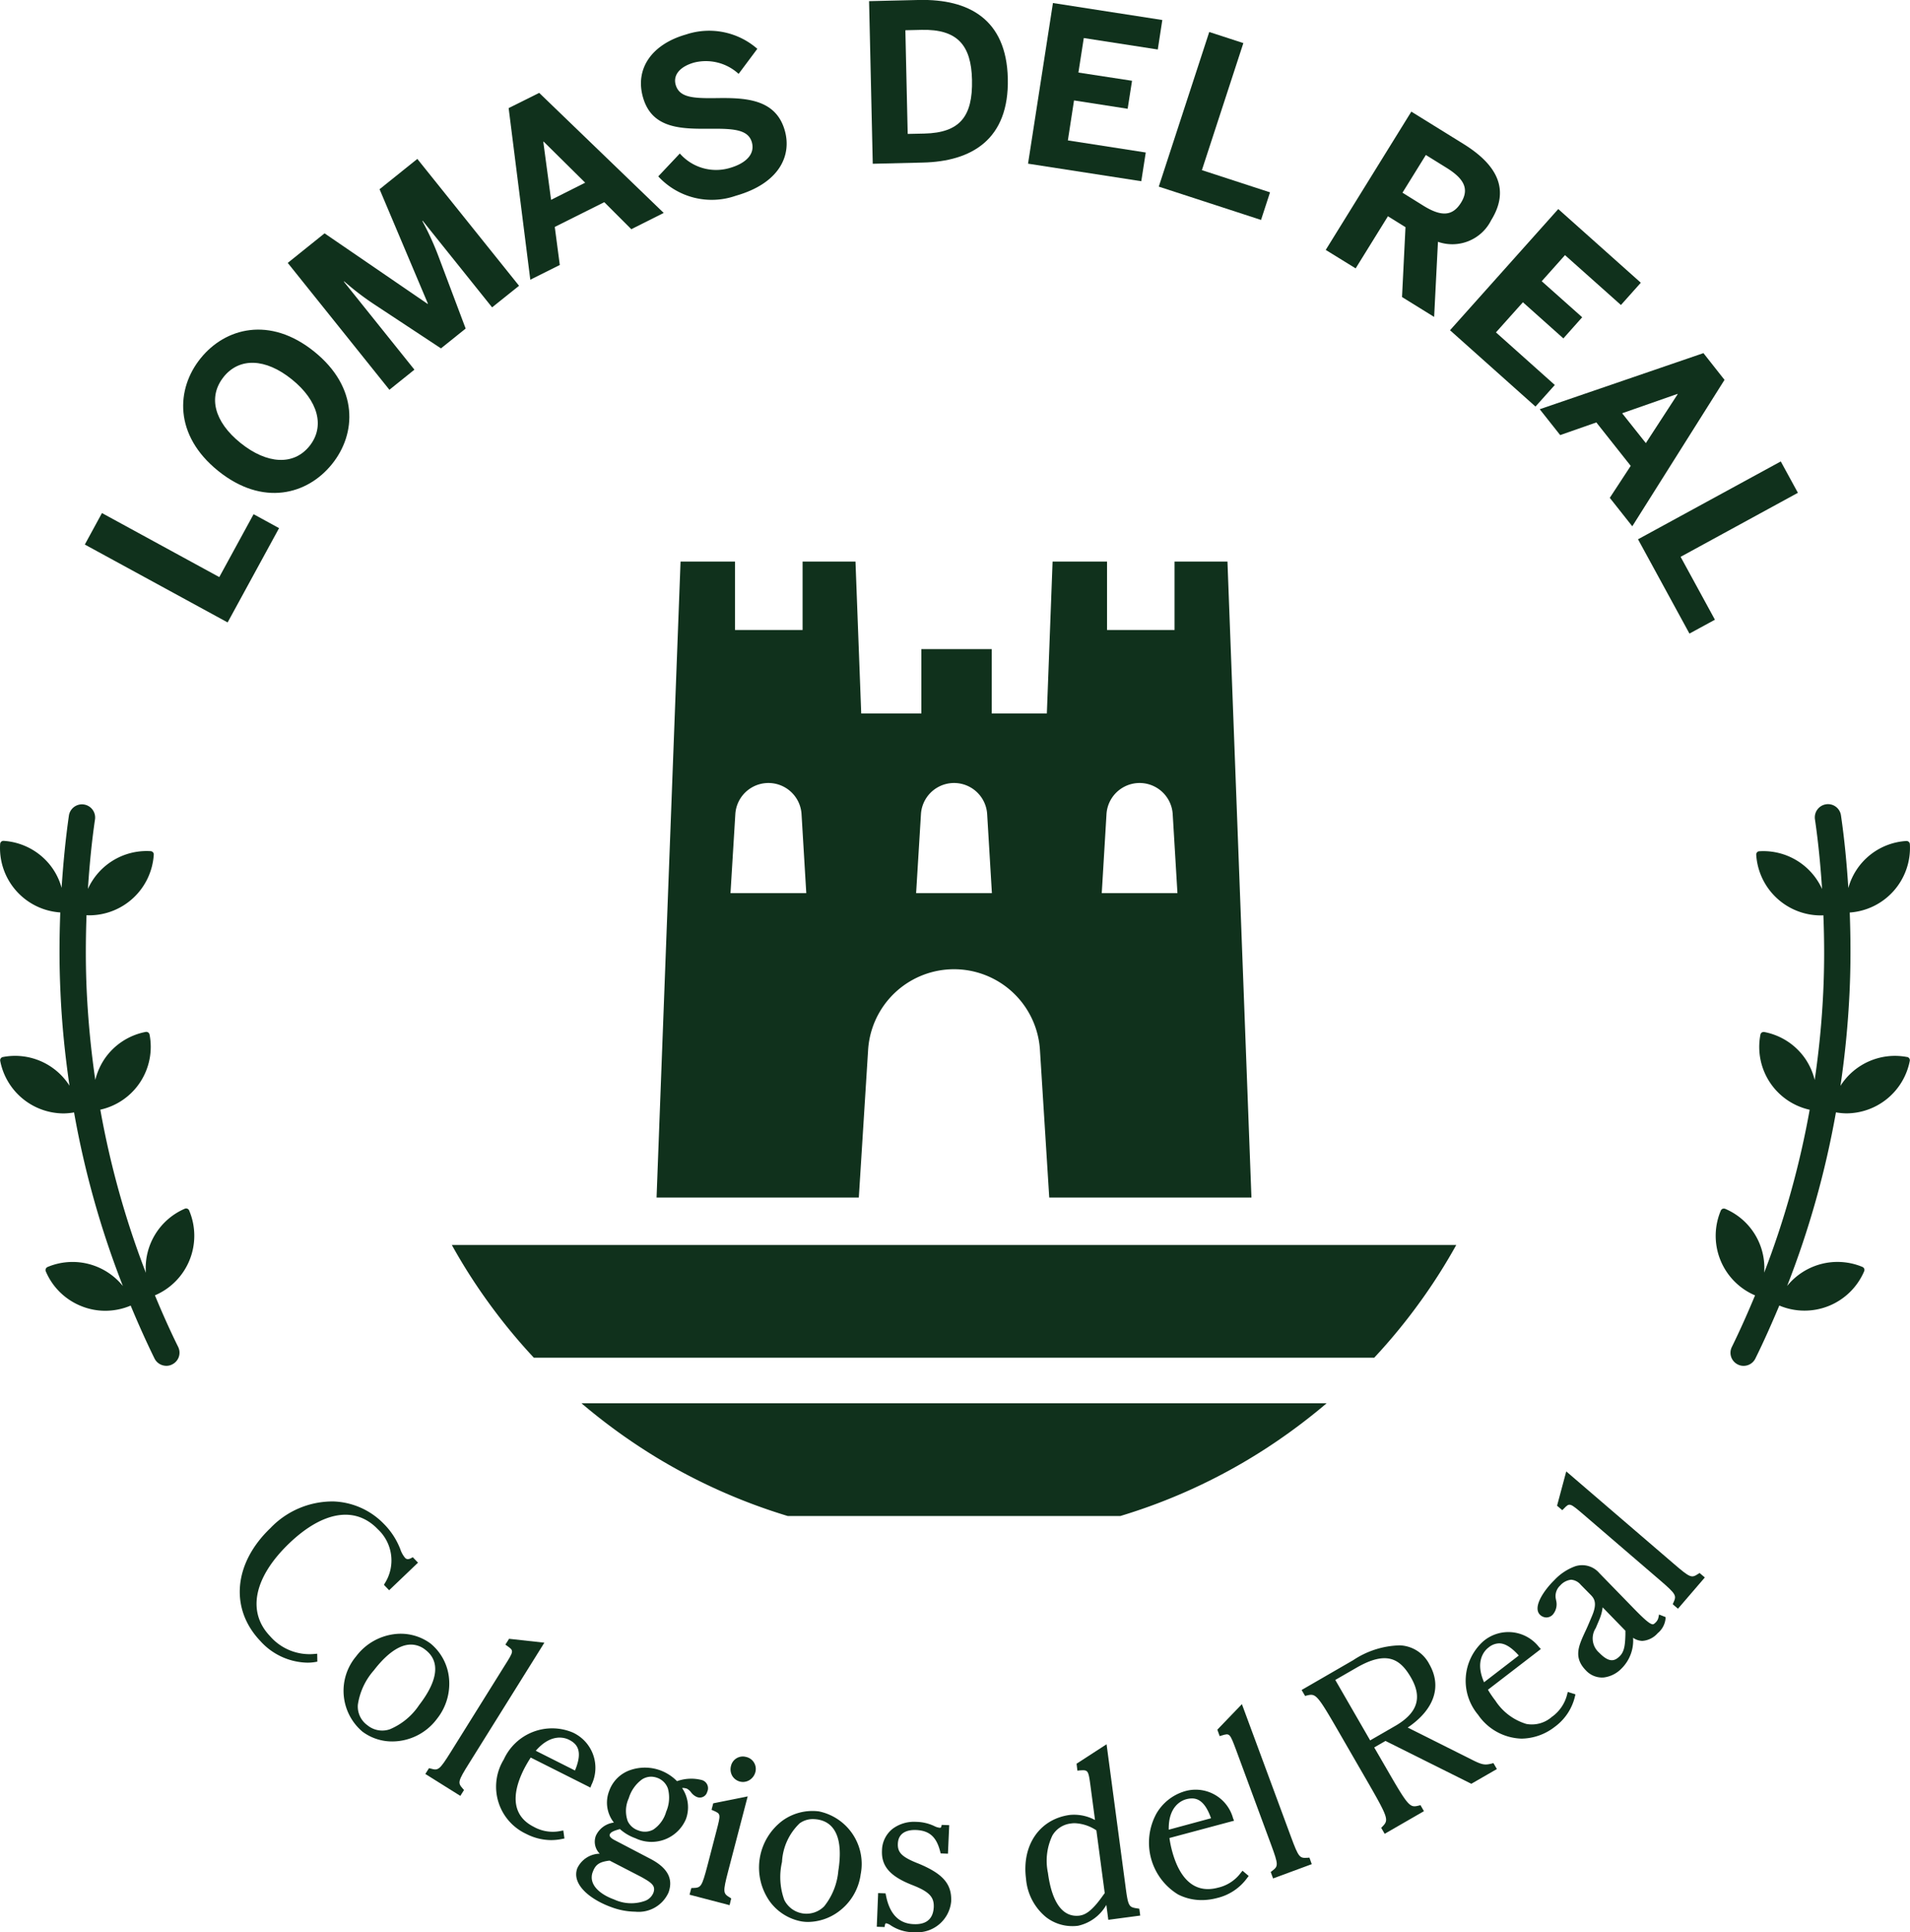
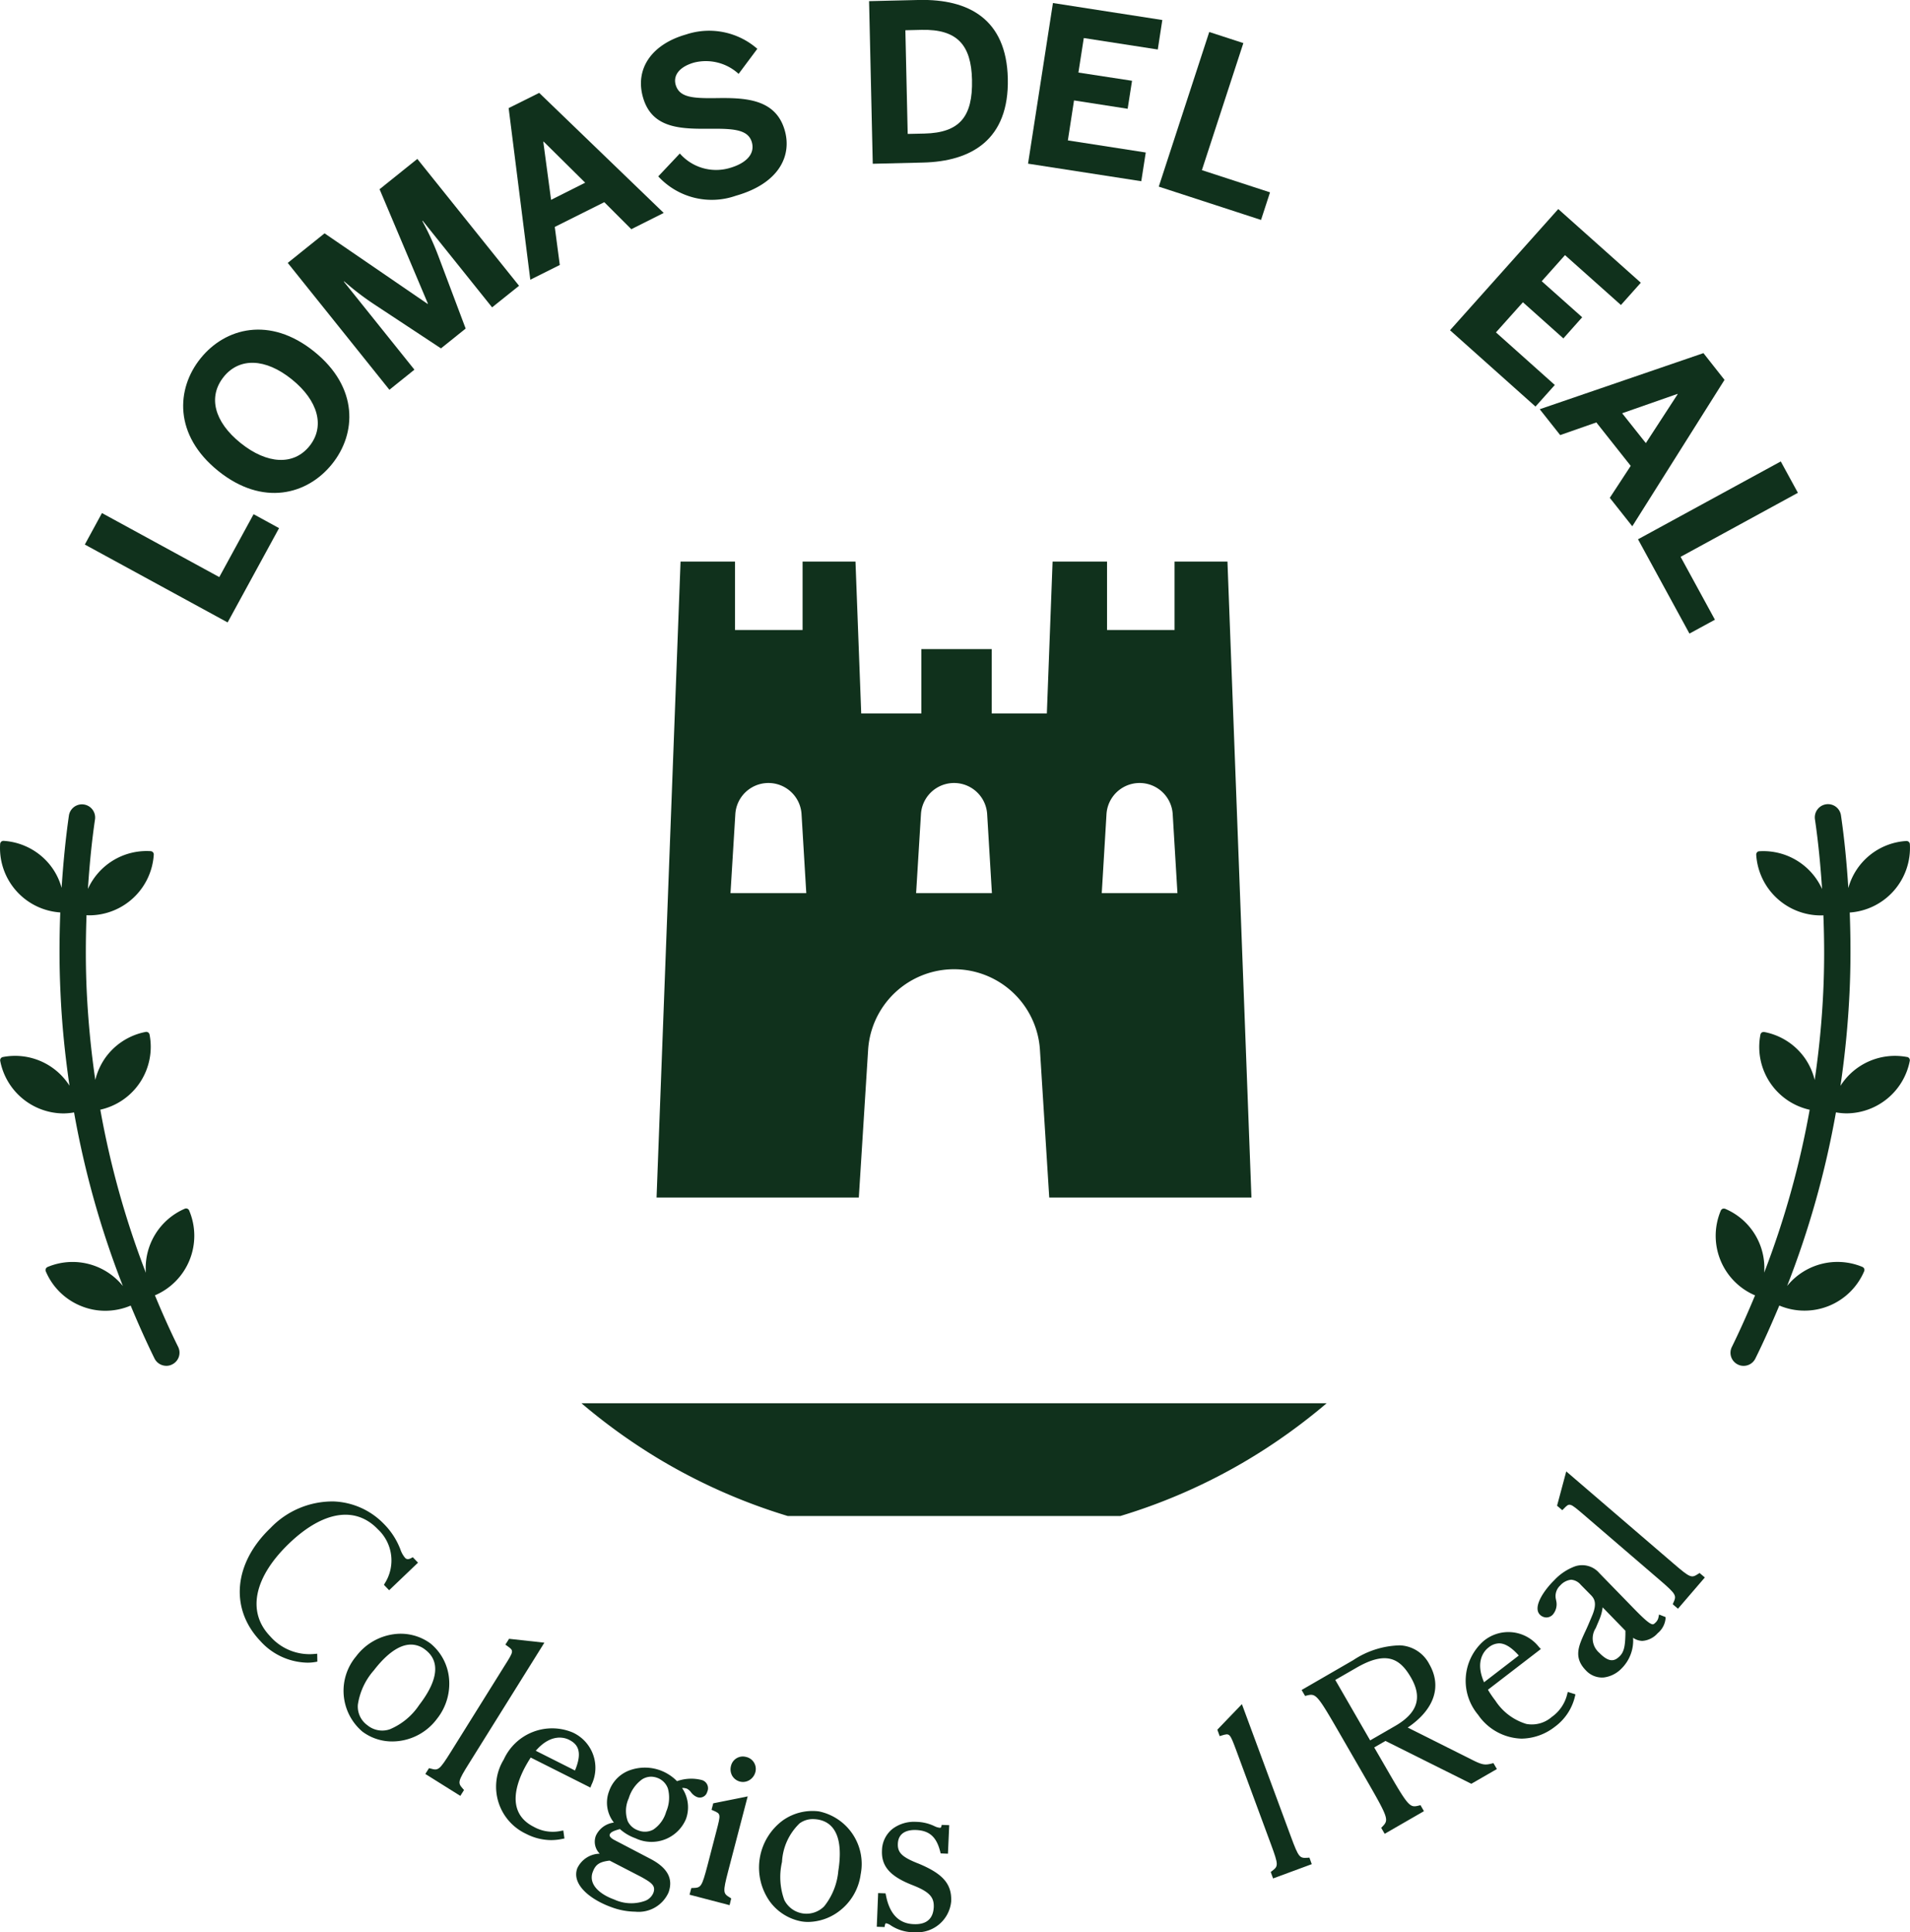
<svg xmlns="http://www.w3.org/2000/svg" width="140" height="141.644" viewBox="0 0 140 141.644">
  <defs>
    <clipPath id="clip-path">
      <rect id="Rectangle_382" data-name="Rectangle 382" width="140" height="141.644" fill="none" />
    </clipPath>
  </defs>
  <g id="Group_587" data-name="Group 587" transform="translate(0 0)">
    <g id="Group_586" data-name="Group 586" transform="translate(0 0)" clip-path="url(#clip-path)">
      <path id="Path_1390" data-name="Path 1390" d="M8.88,32.408A3.834,3.834,0,0,1,5.6,31.1c-1.706-1.784-1.172-4.33,1.426-6.814,2.479-2.365,4.843-2.733,6.487-1.011a3.123,3.123,0,0,1,.5,3.962l-.057.109.379.394,2.116-2.022-.384-.4-.119.067c-.249.135-.373.057-.446-.021a1.944,1.944,0,0,1-.347-.627,5.344,5.344,0,0,0-1.213-1.867,5.4,5.4,0,0,0-3.671-1.639,6.292,6.292,0,0,0-4.636,1.95c-2.7,2.582-3,5.911-.736,8.286a4.754,4.754,0,0,0,3.459,1.582A3.5,3.5,0,0,0,8.927,33l.145-.026-.01-.581Z" transform="translate(14.189 88.832)" fill="#10311c" />
      <path id="Path_1391" data-name="Path 1391" d="M11.7,29.325a4.134,4.134,0,0,0,.861-3.137A3.749,3.749,0,0,0,11.216,23.8a3.686,3.686,0,0,0-2.645-.679,4.147,4.147,0,0,0-2.8,1.628,3.925,3.925,0,0,0,.461,5.517,3.633,3.633,0,0,0,2.2.721A4.1,4.1,0,0,0,11.7,29.325m-4.62-3.562c.721-.933,1.7-1.877,2.712-1.877a1.7,1.7,0,0,1,1.063.389c1.089.835.928,2.235-.461,4.039a4.821,4.821,0,0,1-2.147,1.779A1.706,1.706,0,0,1,6.6,29.8,1.687,1.687,0,0,1,5.9,28.283a4.891,4.891,0,0,1,1.182-2.52" transform="translate(20.332 96.669)" fill="#10311c" />
      <path id="Path_1392" data-name="Path 1392" d="M14.594,23.686l.145-.233-2.588-.285-.27.43.135.093c.5.358.5.358-.223,1.5L7.9,31.432c-.861,1.379-.939,1.405-1.493,1.25l-.124-.031-.27.425,2.567,1.607.27-.43-.083-.093c-.384-.436-.394-.513.472-1.893Z" transform="translate(25.162 96.963)" fill="#10311c" />
      <path id="Path_1393" data-name="Path 1393" d="M11.743,31.965a2.853,2.853,0,0,1-1.991-.3c-1.483-.747-1.732-2.214-.71-4.242a9.489,9.489,0,0,1,.487-.835l4.376,2.2.067-.181A2.846,2.846,0,0,0,12.6,24.747a3.893,3.893,0,0,0-5.045,1.981,3.813,3.813,0,0,0,1.633,5.45,4.048,4.048,0,0,0,1.836.461,4,4,0,0,0,.819-.088L12,32.519l-.083-.586Zm1.032-4.428L9.9,26.09c1.136-1.312,2.142-.954,2.432-.809.565.285,1.058.778.441,2.256" transform="translate(29.372 102.249)" fill="#10311c" />
      <path id="Path_1394" data-name="Path 1394" d="M16.22,26.513a.9.9,0,0,1,.342.285,1.048,1.048,0,0,0,.436.347.56.56,0,0,0,.752-.379.622.622,0,0,0-.42-.871,3.1,3.1,0,0,0-1.794.088,3.363,3.363,0,0,0-1.244-.8,3.283,3.283,0,0,0-2.126-.031,2.5,2.5,0,0,0-1.607,1.561,2.354,2.354,0,0,0,.347,2.3l-.031.01a1.679,1.679,0,0,0-1.286.959,1.232,1.232,0,0,0,.285,1.317,1.859,1.859,0,0,0-1.649,1.073c-.43,1.182.949,2.287,2.5,2.847a5.186,5.186,0,0,0,1.753.332,2.4,2.4,0,0,0,2.437-1.41c.358-1-.067-1.794-1.3-2.448l-2.686-1.405c-.389-.213-.337-.353-.321-.4.057-.156.254-.244.534-.332l.207-.062a3.463,3.463,0,0,0,1.141.674,2.737,2.737,0,0,0,3.7-1.405,2.515,2.515,0,0,0-.28-2.276.711.711,0,0,1,.306.036M9.36,32.642c.2-.55.493-.747,1.239-.835l2.323,1.2.073.041c.664.379,1,.6.809,1.12a1.058,1.058,0,0,1-.576.576,2.982,2.982,0,0,1-2.3-.088c-.985-.353-1.913-1.068-1.571-2.012M12,27.234a2.643,2.643,0,0,1,.97-1.379,1.251,1.251,0,0,1,.664-.2,1.385,1.385,0,0,1,.451.083,1.278,1.278,0,0,1,.788.8,2.589,2.589,0,0,1-.13,1.68,2.346,2.346,0,0,1-.949,1.317,1.3,1.3,0,0,1-1.1.057,1.317,1.317,0,0,1-.767-.669,2.216,2.216,0,0,1,.078-1.7" transform="translate(34.088 104.584)" fill="#10311c" />
      <path id="Path_1395" data-name="Path 1395" d="M14.009,25.395l-2.525.508-.124.477.135.057c.55.244.55.244.218,1.514l-.653,2.515c-.415,1.576-.477,1.623-1.053,1.644l-.13.005-.13.487,2.935.767.119-.493-.1-.067c-.493-.3-.529-.368-.119-1.945Z" transform="translate(40.795 106.288)" fill="#10311c" />
      <path id="Path_1396" data-name="Path 1396" d="M11.475,24.865a.89.89,0,0,0-1.115.653.966.966,0,0,0,.093.731.925.925,0,0,0,.55.415.942.942,0,0,0,.239.031.912.912,0,0,0,.461-.13.974.974,0,0,0,.441-.581.9.9,0,0,0-.669-1.12" transform="translate(43.221 103.93)" fill="#10311c" />
      <path id="Path_1397" data-name="Path 1397" d="M15.115,25.636a3.753,3.753,0,0,0-2.65.669,4.3,4.3,0,0,0-.939,5.942A3.709,3.709,0,0,0,13.835,33.7a3.041,3.041,0,0,0,.487.041,3.835,3.835,0,0,0,2.225-.747,4.052,4.052,0,0,0,1.633-2.738,3.933,3.933,0,0,0-3.065-4.62m-2.7,3.708a4.208,4.208,0,0,1,1.291-2.831,1.623,1.623,0,0,1,.98-.311,2.513,2.513,0,0,1,.332.026c1.353.213,1.882,1.519,1.524,3.77a4.817,4.817,0,0,1-1.032,2.593,1.818,1.818,0,0,1-2.93-.467,4.923,4.923,0,0,1-.166-2.779" transform="translate(44.905 107.146)" fill="#10311c" />
      <path id="Path_1398" data-name="Path 1398" d="M15.452,28.816c-1.2-.472-1.54-.8-1.509-1.462.041-.954.933-1.011,1.322-1,.99.041,1.509.5,1.784,1.592l.031.124.534.021L17.708,26l-.55-.021-.031.13a.1.1,0,0,1-.1.083,1.118,1.118,0,0,1-.41-.124,3.212,3.212,0,0,0-1.322-.311,2.638,2.638,0,0,0-1.716.493,2.064,2.064,0,0,0-.8,1.607c-.052,1.162.6,1.9,2.245,2.541,1.2.472,1.582.861,1.55,1.607-.041.866-.544,1.3-1.493,1.25-1.073-.047-1.753-.757-2.012-2.116L13.041,31l-.544-.021-.1,2.468.57.021.026-.14c.031-.14.067-.135.093-.135a.859.859,0,0,1,.342.156,3.046,3.046,0,0,0,1.628.5h.14a2.5,2.5,0,0,0,2.655-2.261c.052-1.276-.6-2.027-2.4-2.774" transform="translate(51.869 107.793)" fill="#10311c" />
-       <path id="Path_1399" data-name="Path 1399" d="M22.72,36.693c-.664-.093-.69-.145-.9-1.747L20.449,24.658l-2.2,1.426.062.508.161-.016c.643-.041.643-.047.819,1.291l.311,2.344a3.244,3.244,0,0,0-1.846-.373c-2.219.3-3.536,2.225-3.21,4.688a4.053,4.053,0,0,0,1.473,2.81,3.132,3.132,0,0,0,1.919.653,2.855,2.855,0,0,0,.42-.026,3.166,3.166,0,0,0,2.074-1.53l.145,1.094,2.339-.311-.067-.5Zm-4.226.524c-1.244.166-2.048-.923-2.344-3.137a4.3,4.3,0,0,1,.332-2.743,1.805,1.805,0,0,1,1.353-.871,1.7,1.7,0,0,1,.28-.021,3.065,3.065,0,0,1,1.587.524l.612,4.6-.1.135c-.695.99-1.208,1.442-1.722,1.509" transform="translate(60.661 103.204)" fill="#10311c" />
-       <path id="Path_1400" data-name="Path 1400" d="M23,31.383a2.881,2.881,0,0,1-1.69,1.1c-1.6.425-2.764-.5-3.355-2.7a7.808,7.808,0,0,1-.192-.944L22.5,27.571l-.073-.176a2.84,2.84,0,0,0-3.6-1.965A3.571,3.571,0,0,0,16.8,27.063a4.445,4.445,0,0,0,1.6,5.917,3.8,3.8,0,0,0,1.732.41,4.369,4.369,0,0,0,1.115-.15,3.8,3.8,0,0,0,2.225-1.488l.1-.13-.451-.384Zm-3.583-5.445c.487,0,.99.3,1.395,1.452l-3.1.84c-.036-1.732.954-2.142,1.27-2.23a1.732,1.732,0,0,1,.436-.062" transform="translate(67.955 105.895)" fill="#10311c" />
      <path id="Path_1401" data-name="Path 1401" d="M23.823,35.354c-.57.036-.643,0-1.208-1.53l-3.6-9.733-1.8,1.872.171.472.156-.047c.581-.176.586-.176,1.058,1.089l2.546,6.891c.565,1.53.539,1.6.083,1.95l-.1.078.171.472,2.836-1.047-.171-.477Z" transform="translate(72.014 100.83)" fill="#10311c" />
      <path id="Path_1402" data-name="Path 1402" d="M32.332,31.93c-.487.119-.679.109-1.436-.275l-4.719-2.365c1.95-1.322,2.525-3.013,1.576-4.656A2.541,2.541,0,0,0,25.6,23.265a6.424,6.424,0,0,0-3.417,1.084L18.4,26.537l.254.436.124-.031c.648-.161.747-.1,2.266,2.53l2.225,3.853c1.514,2.629,1.514,2.748,1.053,3.225l-.088.093.254.436,2.878-1.659-.254-.441-.124.031c-.643.161-.747.1-2.261-2.525l-1.006-1.737.824-.477,6.212,3.1.083.041,1.872-1.079-.254-.436Zm-5.917-6.305c.85,1.473.482,2.6-1.156,3.547l-1.836,1.058L20.867,25.8l1.561-.9c2.225-1.281,3.2-.638,3.988.726" transform="translate(77.007 97.347)" fill="#10311c" />
      <path id="Path_1403" data-name="Path 1403" d="M28.151,27.636A2.861,2.861,0,0,1,27.016,29.3a2.217,2.217,0,0,1-1.856.508A4.13,4.13,0,0,1,22.888,28.1a7.766,7.766,0,0,1-.544-.8l3.728-2.868.15-.119-.135-.14a2.841,2.841,0,0,0-4.071-.436,3.88,3.88,0,0,0-.394,5.4,4,4,0,0,0,3.189,1.747,4.045,4.045,0,0,0,2.427-.861,3.849,3.849,0,0,0,1.483-2.23l.036-.156-.56-.176ZM23.158,23.9c.384,0,.85.223,1.447.892l-2.546,1.96c-.695-1.587.062-2.344.321-2.541a1.269,1.269,0,0,1,.778-.311" transform="translate(86.72 96.565)" fill="#10311c" />
      <path id="Path_1404" data-name="Path 1404" d="M30.6,25.946a.713.713,0,0,1-.213.384c-.109.109-.161.13-.207.13-.223,0-.705-.456-1.364-1.13L26.266,22.71a1.655,1.655,0,0,0-1.779-.5,3.934,3.934,0,0,0-1.535,1.027c-.721.705-1.592,1.95-1.047,2.515a.692.692,0,0,0,.472.207h.005a.653.653,0,0,0,.462-.2,1.158,1.158,0,0,0,.249-1.063l-.005-.041a1.048,1.048,0,0,1,.306-1.037,1.248,1.248,0,0,1,.8-.425h.01a1.017,1.017,0,0,1,.695.368l.762.773c.233.249.456.581.078,1.488l-.254.6c-.1.239-.2.456-.3.664-.441.97-.824,1.81.088,2.748a1.619,1.619,0,0,0,1.177.529l.135-.005a2.182,2.182,0,0,0,1.307-.659,2.881,2.881,0,0,0,.845-2.25,1.249,1.249,0,0,0,.669.228h.01a1.652,1.652,0,0,0,1.125-.565,1.589,1.589,0,0,0,.576-1.068V25.93l-.477-.187Zm-4.1-.736,1.675,1.722v.28c-.021.824-.093,1.276-.43,1.6s-.731.513-1.488-.264A1.392,1.392,0,0,1,26,26.739l.254-.6a3.433,3.433,0,0,0,.254-.928" transform="translate(90.965 92.608)" fill="#10311c" />
      <path id="Path_1405" data-name="Path 1405" d="M32.35,28.315c-.482.311-.565.306-1.794-.752L22.684,20.8l-.674,2.515.384.327.114-.114c.425-.436.425-.436,1.452.441l5.569,4.786c1.234,1.063,1.244,1.141,1.011,1.665l-.052.114.384.332,1.97-2.292-.384-.327Z" transform="translate(92.12 87.061)" fill="#10311c" />
      <path id="Path_1406" data-name="Path 1406" d="M13.865,41.156a.263.263,0,0,0-.13-.13.258.258,0,0,0-.187,0,4.739,4.739,0,0,0-2.857,4.7A64.959,64.959,0,0,1,7.352,33.767a4.716,4.716,0,0,0,3.609-5.507.243.243,0,0,0-.285-.192,4.719,4.719,0,0,0-3.028,2,4.827,4.827,0,0,0-.664,1.519q-.467-3.2-.627-6.477c-.088-1.862-.083-3.728-.016-5.6.067.005.135.01.2.01a4.747,4.747,0,0,0,4.729-4.449.24.24,0,0,0-.228-.254,4.722,4.722,0,0,0-4.6,2.769c.114-1.716.275-3.428.524-5.118a.967.967,0,0,0-1.913-.28c-.254,1.763-.42,3.536-.539,5.32a4.637,4.637,0,0,0-.99-1.846,4.738,4.738,0,0,0-3.262-1.6H.248a.243.243,0,0,0-.239.228,4.731,4.731,0,0,0,4.408,5.019c-.073,1.96-.078,3.925.016,5.885.1,2.3.332,4.568.659,6.814A4.726,4.726,0,0,0,.207,29.909a.243.243,0,0,0-.192.285,4.75,4.75,0,0,0,4.646,3.848,4.8,4.8,0,0,0,.767-.073A66.86,66.86,0,0,0,9.006,46.694,4.738,4.738,0,0,0,3.484,45.3a.254.254,0,0,0-.13.135.244.244,0,0,0,0,.181,4.728,4.728,0,0,0,2.593,2.546,4.677,4.677,0,0,0,1.773.347,4.811,4.811,0,0,0,1.856-.379v-.005c.544,1.307,1.12,2.6,1.747,3.879a.97.97,0,0,0,.866.539.888.888,0,0,0,.425-.1.957.957,0,0,0,.441-1.291c-.612-1.239-1.172-2.5-1.7-3.775a4.747,4.747,0,0,0,2.51-6.217" transform="translate(0.001 47.577)" fill="#10311c" />
      <path id="Path_1407" data-name="Path 1407" d="M38.288,29.909a4.732,4.732,0,0,0-4.89,2.11q.5-3.376.664-6.819c.093-1.96.088-3.925.016-5.885A4.744,4.744,0,0,0,38.485,14.3a.234.234,0,0,0-.083-.166.258.258,0,0,0-.171-.062,4.7,4.7,0,0,0-4.257,3.448c-.114-1.784-.28-3.562-.539-5.325a.959.959,0,0,0-1.089-.814.969.969,0,0,0-.819,1.094c.249,1.69.41,3.4.524,5.118a4.726,4.726,0,0,0-4.6-2.769.22.22,0,0,0-.166.078.254.254,0,0,0-.062.176,4.747,4.747,0,0,0,4.724,4.449l.2-.005c.073,1.862.078,3.728-.01,5.6-.1,2.178-.316,4.34-.627,6.471a4.828,4.828,0,0,0-.664-1.519,4.717,4.717,0,0,0-3.033-2,.282.282,0,0,0-.181.036.24.24,0,0,0-.1.156,4.716,4.716,0,0,0,3.609,5.507,65.2,65.2,0,0,1-3.334,11.942,4.705,4.705,0,0,0-2.862-4.682.288.288,0,0,0-.187,0,.263.263,0,0,0-.13.13,4.747,4.747,0,0,0,2.51,6.217c-.529,1.27-1.089,2.536-1.7,3.78a.955.955,0,0,0,.436,1.286.918.918,0,0,0,.425.1A.958.958,0,0,0,27.165,52c.633-1.276,1.2-2.572,1.753-3.879v.005a4.752,4.752,0,0,0,6.217-2.515.244.244,0,0,0,.005-.181.254.254,0,0,0-.13-.135,4.748,4.748,0,0,0-5.522,1.395,66.859,66.859,0,0,0,3.578-12.725,4.8,4.8,0,0,0,.767.073,4.75,4.75,0,0,0,4.646-3.848.243.243,0,0,0-.192-.285" transform="translate(101.505 47.577)" fill="#10311c" />
      <path id="Path_1408" data-name="Path 1408" d="M13.571,7.336l-2.515,4.61-8.6-4.693L1.2,9.561,11.668,15.27l3.77-6.912Z" transform="translate(5.017 30.357)" fill="#10311c" />
      <path id="Path_1409" data-name="Path 1409" d="M5.156,15.015c3.262,2.629,6.539,1.747,8.343-.5,1.8-2.23,1.96-5.616-1.3-8.245S5.664,4.53,3.87,6.759C2.06,9,1.9,12.391,5.156,15.015m.4-6.891c1.151-1.431,3.059-1.384,5,.181s2.442,3.459,1.291,4.89S8.749,14.537,6.8,12.971,4.4,9.565,5.56,8.123" transform="translate(10.836 19.505)" fill="#10311c" />
      <path id="Path_1410" data-name="Path 1410" d="M13.354,17.694l-5.17-6.451.026-.021A20.068,20.068,0,0,0,10.5,12.965L15.3,16.133l1.81-1.452L15.081,9.289A20.735,20.735,0,0,0,13.935,6.8l.026-.021,5.087,6.347,1.976-1.582-7.457-9.3L10.8,4.466l3.542,8.385-.021.021L6.769,7.7l-2.7,2.167,7.451,9.3Z" transform="translate(17.022 9.405)" fill="#10311c" />
      <path id="Path_1411" data-name="Path 1411" d="M10.939,13.933l-.368-2.79L14.2,9.329l1.981,1.981,2.375-1.193-9.126-8.8L7.19,2.432l1.587,12.58ZM9.757,4.89,12.8,7.9,10.3,9.157l-.57-4.252Z" transform="translate(30.093 5.492)" fill="#10311c" />
      <path id="Path_1412" data-name="Path 1412" d="M14.39,7.609c1.623-.01,2.551.124,2.8.99.249.887-.462,1.556-1.623,1.887a3.533,3.533,0,0,1-3.656-1.063L10.33,11.1a5.328,5.328,0,0,0,5.683,1.421c3.194-.907,4.117-2.95,3.588-4.791-.679-2.375-3-2.4-5.165-2.365-1.623.016-2.567-.067-2.831-.98-.192-.684.264-1.312,1.333-1.623a3.554,3.554,0,0,1,3.282.824L17.59,1.75A5.36,5.36,0,0,0,12.363.7C9.9,1.4,8.6,3.171,9.21,5.307c.684,2.4,2.971,2.313,5.18,2.3" transform="translate(37.92 1.829)" fill="#10311c" />
      <path id="Path_1413" data-name="Path 1413" d="M16.216,11.919c3.588-.078,6.342-1.69,6.238-6.165C22.355,1.4,19.581-.08,15.941,0L12.285.086l.27,11.921Zm-.078-9.728c2.608-.057,3.635,1.11,3.692,3.656.062,2.707-.9,3.884-3.49,3.946l-1.224.026-.171-7.6Z" transform="translate(51.417 -0.002)" fill="#10311c" />
      <path id="Path_1414" data-name="Path 1414" d="M23.16,11l-5.709-.887.451-2.93,3.931.612.321-2.053L18.224,5.14l.394-2.53,5.424.84.332-2.162L16.357.043,14.532,11.819l8.3,1.286Z" transform="translate(60.822 0.179)" fill="#10311c" />
      <path id="Path_1415" data-name="Path 1415" d="M23.873,14.23l.659-2.022-4.994-1.628,3.039-9.313-2.5-.814-3.7,11.335Z" transform="translate(68.559 1.892)" fill="#10311c" />
-       <path id="Path_1416" data-name="Path 1416" d="M23.3,9.247l1.286.8-.254,5.123,2.354,1.457.28-5.507a3.182,3.182,0,0,0,3.9-1.582c1.39-2.245.446-4.06-2.043-5.6L25.014,1.578,18.74,11.715l2.193,1.353Zm2.779-4.491L27.6,5.7c1.286.8,1.675,1.55,1.058,2.551-.638,1.027-1.483,1.016-2.769.218L24.366,7.52Z" transform="translate(78.434 6.605)" fill="#10311c" />
      <path id="Path_1417" data-name="Path 1417" d="M26.765,17.437l1.416-1.582L23.867,12l1.976-2.209,2.966,2.65,1.379-1.55L27.222,8.249l1.706-1.913,4.1,3.656,1.457-1.633-6.051-5.4L20.5,11.842Z" transform="translate(85.784 12.366)" fill="#10311c" />
      <path id="Path_1418" data-name="Path 1418" d="M23.264,11l2.65-.928,2.52,3.184L26.9,15.6l1.649,2.085L35.309,6.952l-1.545-1.96-12,4.112Zm8.592-3.018L31.876,8l-2.333,3.588L27.806,9.4Z" transform="translate(91.095 20.894)" fill="#10311c" />
      <path id="Path_1419" data-name="Path 1419" d="M34.873,8.825l-1.255-2.3L23.154,12.232l3.77,6.912,1.867-1.016-2.515-4.61Z" transform="translate(96.91 27.3)" fill="#10311c" />
      <path id="Path_1420" data-name="Path 1420" d="M15.032,7.939H11.039L9.281,54.556H24.106l.679-10.78a6.31,6.31,0,0,1,12.6,0l.679,10.78H52.885L51.127,7.939H47.248v5.014H42.3V7.939H38.309l-.42,11.133H33.849V14.353H28.69v4.719H24.282l-.42-11.133H19.984v5.014H15.032ZM42.26,26.461a2.431,2.431,0,0,1,4.854,0l.347,5.782H41.913Zm-13.6,0a2.431,2.431,0,0,1,4.854,0l.347,5.782H28.306Zm-13.606,0a2.431,2.431,0,0,1,4.854,0l.347,5.782H14.7Z" transform="translate(38.844 33.228)" fill="#10311c" />
      <path id="Path_1421" data-name="Path 1421" d="M23.34,28.1H47.721a41.847,41.847,0,0,0,9.36-4.133,42.837,42.837,0,0,0,5.761-4.133H8.219a42.836,42.836,0,0,0,5.761,4.133A42.057,42.057,0,0,0,23.34,28.1" transform="translate(34.4 83.03)" fill="#10311c" />
-       <path id="Path_1422" data-name="Path 1422" d="M77.385,21.733A41.2,41.2,0,0,0,80.009,17.6H6.387a41.2,41.2,0,0,0,2.624,4.133A41.885,41.885,0,0,0,12.4,25.865H73.994a41.883,41.883,0,0,0,3.391-4.133" transform="translate(26.732 73.663)" fill="#10311c" />
    </g>
  </g>
</svg>